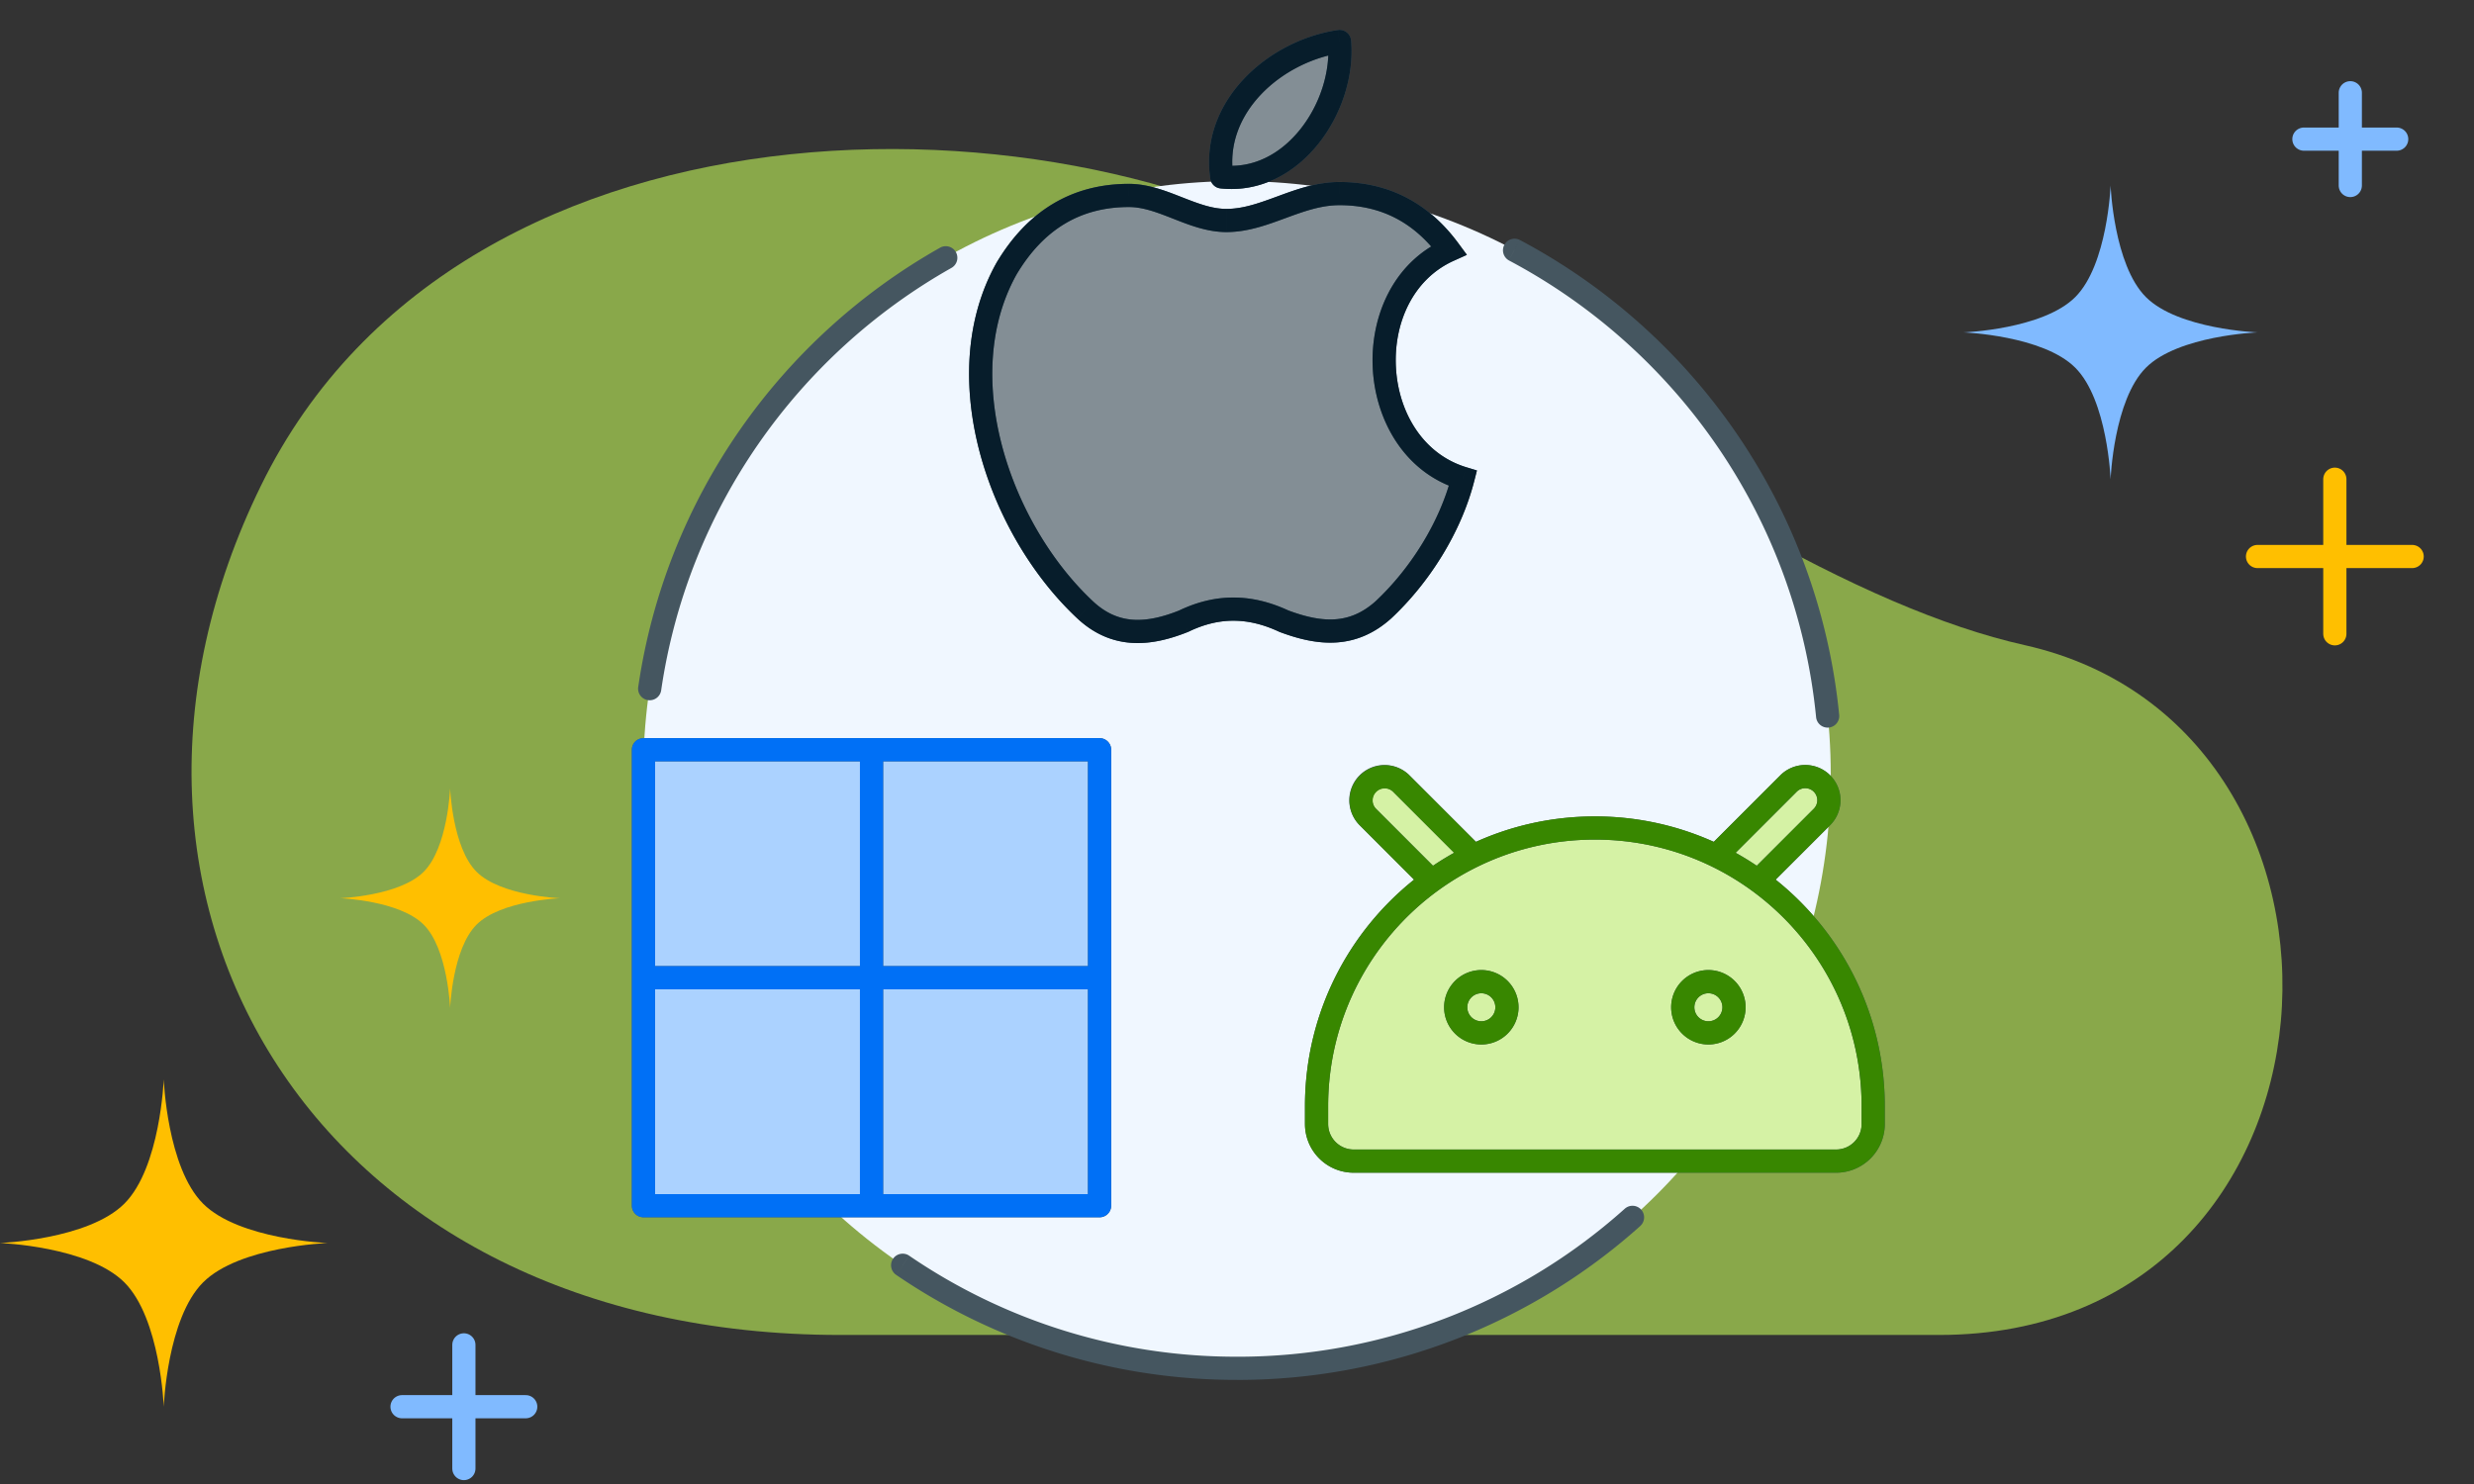
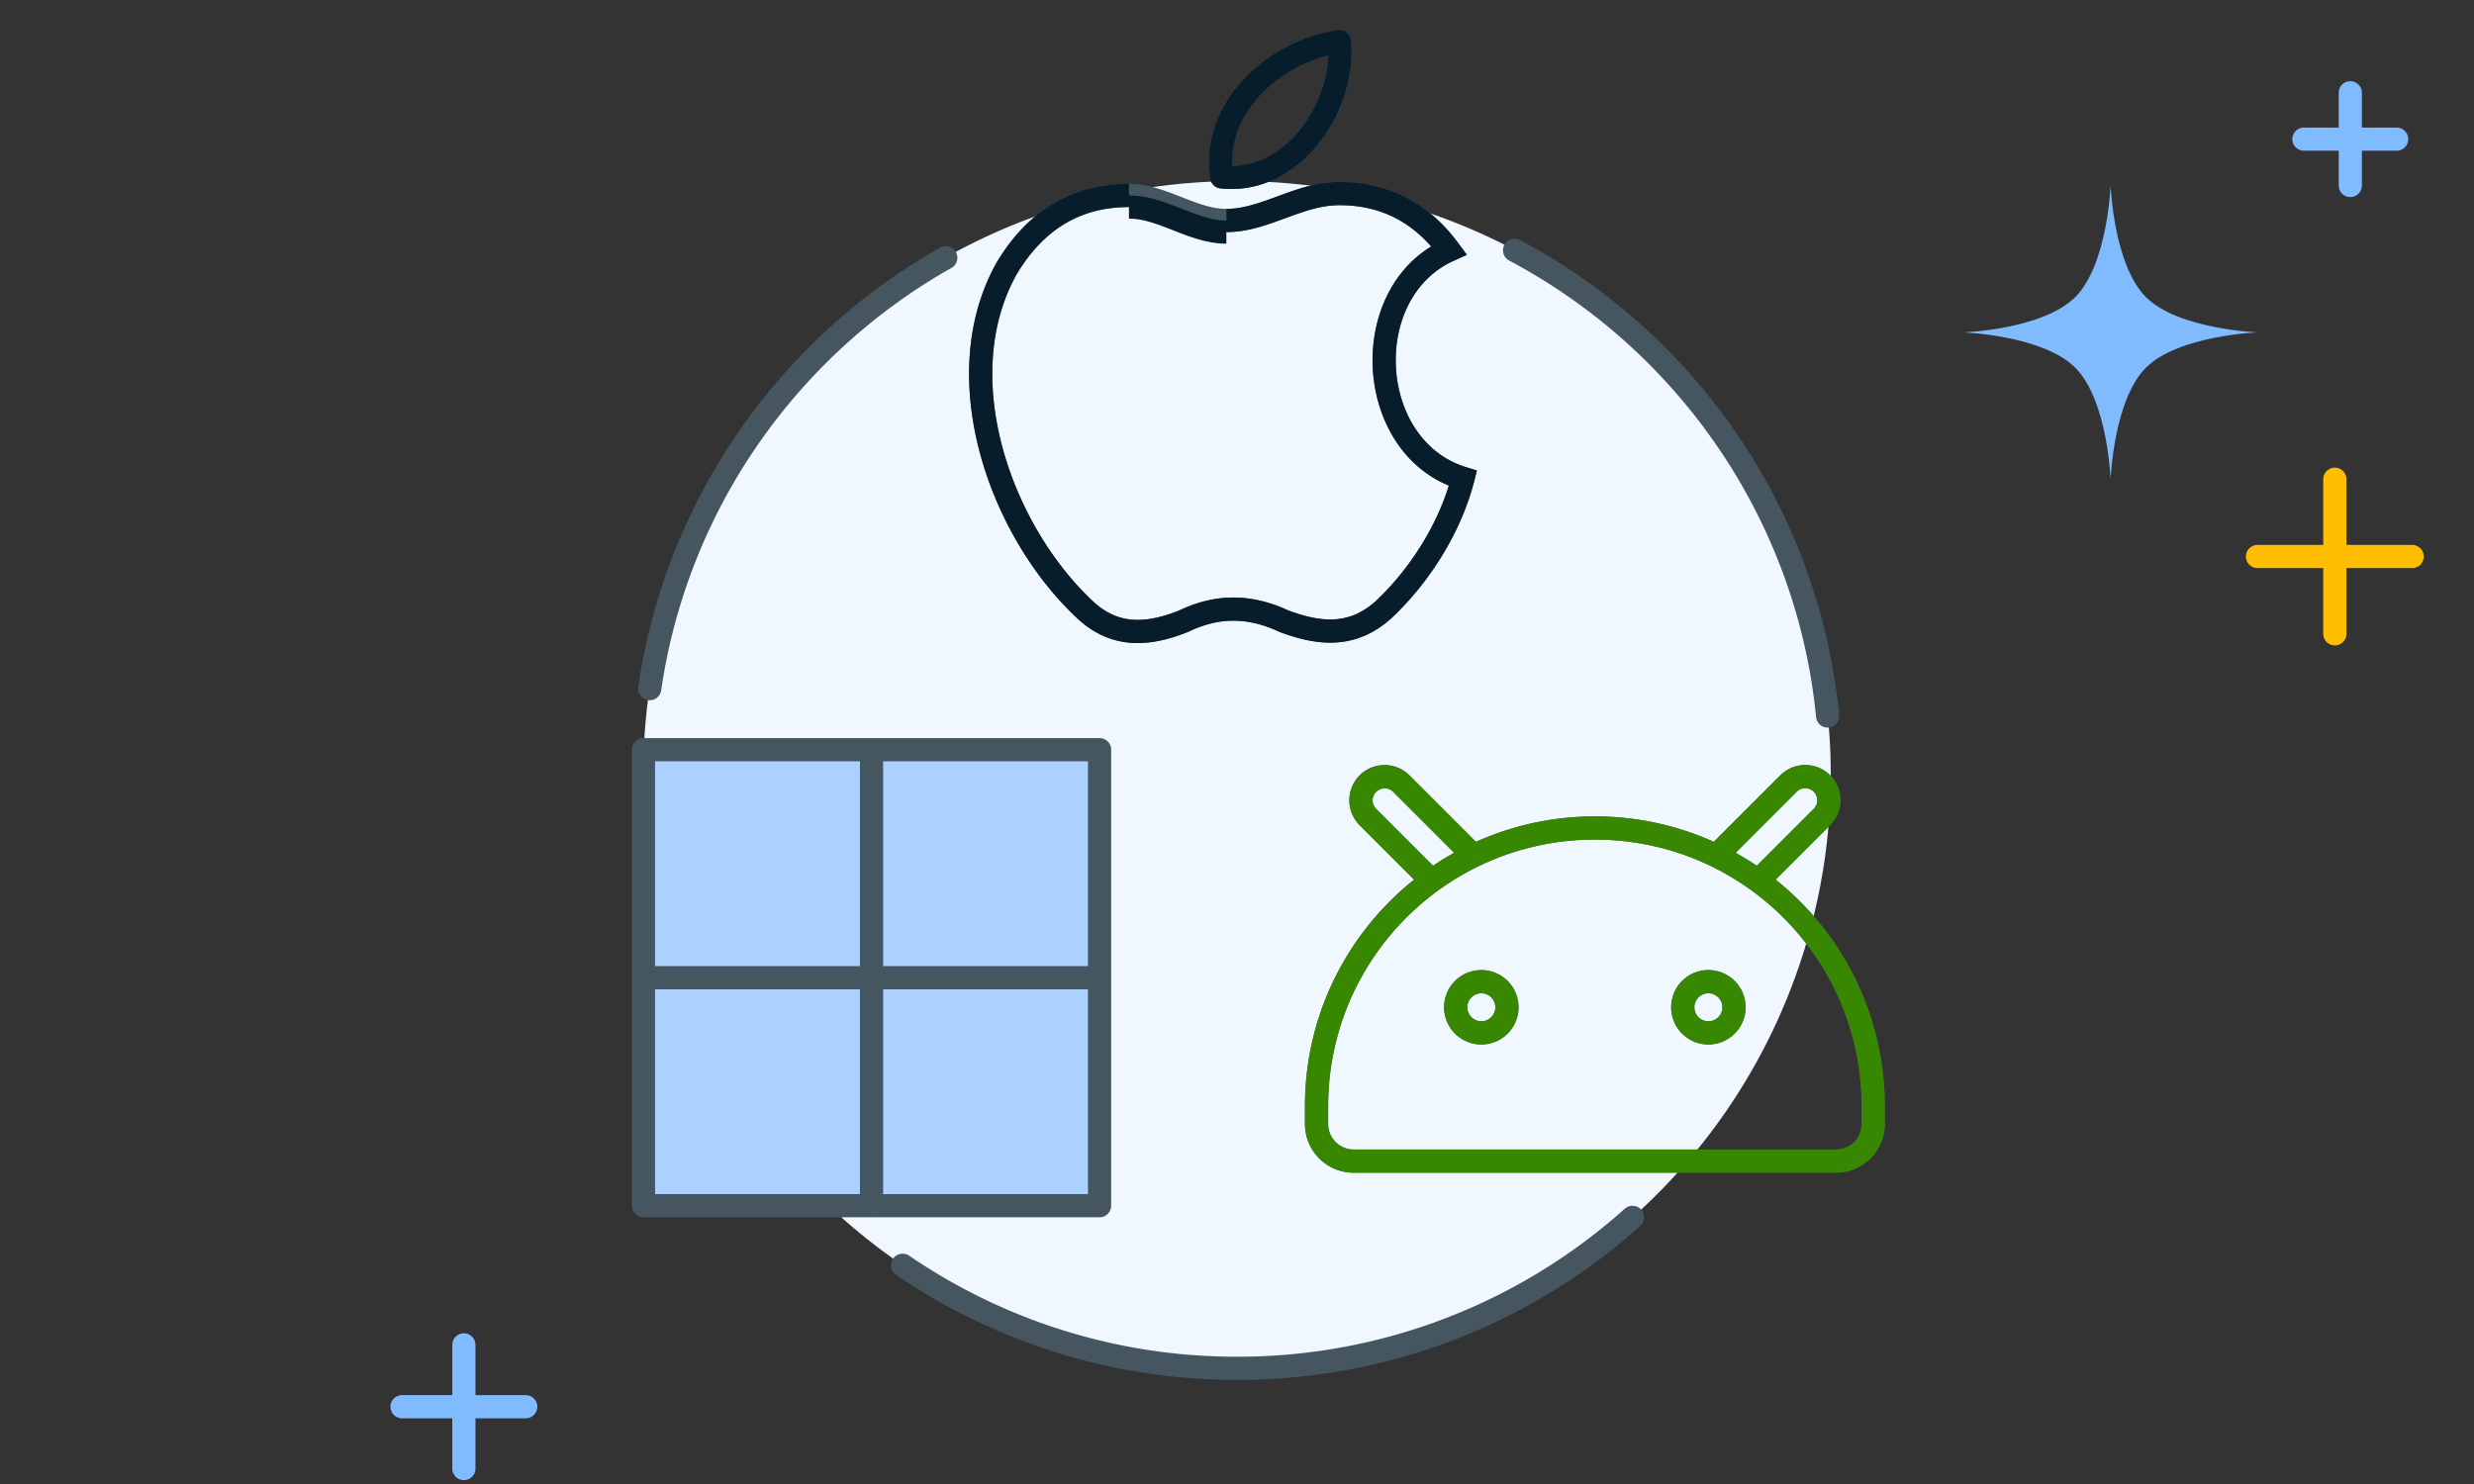
<svg xmlns="http://www.w3.org/2000/svg" width="160" height="96" fill="none">
  <rect width="100%" height="100%" fill="#333333" stroke="none" />
-   <path opacity=".63" d="M16.884 31.402c-13.19 26.94 3.632 54.956 37.457 54.957h71.052c27.546 0 29.582-39.244 5.54-44.628-10.609-2.375-24.468-10.772-41.858-23.237-18.11-12.98-59.002-14.032-72.191 12.908z" fill="#BBED58" />
  <path d="M152 6v6m3-3h-6M30 87v8m4-4h-8" stroke="#80BAFF" stroke-width="1.5" stroke-linecap="round" stroke-linejoin="round" />
  <path d="M151 31v10m5-5h-10" stroke="#FFBF00" stroke-width="1.5" stroke-linecap="round" stroke-linejoin="round" />
  <path d="M136.498 12s.194 5.127 2.284 7.218c2.091 2.09 7.218 2.284 7.218 2.284s-5.127.194-7.218 2.285c-2.09 2.09-2.284 7.218-2.284 7.218s-.194-5.127-2.285-7.218c-2.09-2.09-7.218-2.285-7.218-2.285s5.128-.194 7.218-2.284c2.091-2.09 2.285-7.218 2.285-7.218z" fill="#80BAFF" />
-   <path d="M29.11 50.995s.146 3.837 1.71 5.401c1.564 1.564 5.4 1.71 5.4 1.71s-3.836.145-5.4 1.709c-1.564 1.564-1.71 5.4-1.71 5.4s-.145-3.836-1.71-5.4c-1.563-1.564-5.4-1.71-5.4-1.71s3.837-.145 5.4-1.709c1.565-1.564 1.71-5.4 1.71-5.4zM10.589 69.822s.216 5.714 2.545 8.043c2.33 2.33 8.043 2.546 8.043 2.546s-5.713.216-8.043 2.546C10.804 85.287 10.59 91 10.59 91s-.216-5.714-2.546-8.043C5.713 80.627 0 80.41 0 80.41s5.713-.216 8.043-2.546c2.33-2.33 2.546-8.043 2.546-8.043z" fill="#FFBF00" />
  <circle cx="80" cy="50.115" r="38.4" fill="#F0F7FF" />
-   <path d="M65.092 17.384c1.881-3.161 4.521-4.74 7.92-4.74 2.16 0 4.123 1.62 6.3 1.62 2.512 0 4.652-1.74 7.32-1.74 2.92 0 5.28 1.22 7.08 3.66-6.006 2.701-5.44 12.834.9 14.76-.804 3.153-2.775 6.293-5.16 8.52-1.98 1.76-4.083 1.596-6.42.72-2.19-1.024-4.296-1.055-6.48 0-2.3.92-4.437 1.065-6.36-.72-5.574-5.206-8.991-15.113-5.1-22.08zm13.921-5.94c4.608.493 7.982-4.565 7.62-8.76-4.16.617-8.283 4.209-7.62 8.76z" fill="#838E95" />
-   <path d="M88.458 50.685a1.53 1.53 0 012.163 0l4.675 4.675a17.927 17.927 0 017.849-1.797c2.814 0 5.477.645 7.849 1.797l4.674-4.675a1.53 1.53 0 012.164 2.164L113.7 56.98c4.511 3.27 7.445 8.584 7.445 14.582v1.149a2.4 2.4 0 01-2.4 2.4h-31.2a2.4 2.4 0 01-2.4-2.4v-1.15c0-5.997 2.934-11.31 7.445-14.581l-4.132-4.132a1.53 1.53 0 010-2.164z" fill="#D5F2A5" />
  <path d="M41.615 77.996V48.5h29.497v29.496H41.615z" fill="#ABD2FF" />
  <path d="M65.092 17.384L64.447 17a.64.64 0 00-.01.018l.655.366zm28.62-1.2l.309.684.847-.382-.552-.748-.603.446zm-14.7-4.74l-.741.108a.75.75 0 00.662.637l.08-.745zm7.62-8.76l.748-.065a.75.75 0 00-.857-.677l.11.742zm-16.44 36.78l-.512.548.001.001.51-.55zm6.36.72l.28.696a.808.808 0 00.047-.021l-.326-.675zm6.48 0l-.316.68a.755.755 0 00.054.022l.263-.702zm6.42-.72l.5.56a.812.812 0 00.013-.012l-.512-.548zm5.16-8.52l.728.185.177-.695-.686-.208-.218.718zm-6.154 19.741l.53.53-.53-.53zm2.163 0l-.53.53.53-.53zm-2.163 2.164l-.53.53.53-.53zm4.132 4.132l.44.607-.44-.607zm25.242-4.132l-.531-.53.531.53zm0-2.164l-.531.53.531-.53zm-2.164 0l-.53-.53.53.53zm-4.674 4.675l-.328.675.328-.675zm-4.918 23.953a.75.75 0 10-1-1.118l.5.559.5.56zM61.519 17.338a.75.75 0 10-.737-1.306l.368.653.37.653zm55.933 29.055a.75.75 0 101.493-.147l-.747.073-.746.074zM98.285 15.52a.75.75 0 00-.702 1.325l.35-.662.352-.663zm-57.01 28.921a.75.75 0 101.485.216l-.742-.108-.742-.108zm17.526 36.79a.75.75 0 10-.846 1.239l.424-.62.422-.62zm-17.186-3.235h-.75c0 .414.336.75.75.75v-.75zm0-29.497v-.75a.75.75 0 00-.75.75h.75zm29.497 0h.75a.75.75 0 00-.75-.75v.75zm0 29.497v.75a.75.75 0 00.75-.75h-.75zm1.9-65.353v-.75c-3.688 0-6.561 1.74-8.565 5.106l.645.384.644.383c1.76-2.956 4.167-4.373 7.277-4.373v-.75zm20.7 3.54l.604-.446c-1.934-2.622-4.515-3.964-7.683-3.964v1.5c2.67 0 4.811 1.098 6.476 3.355l.604-.445zm-14.7-4.74l-.079.745c2.624.281 4.852-1.028 6.34-2.9 1.484-1.864 2.306-4.364 2.107-6.67l-.747.065-.747.064c.163 1.89-.52 4.016-1.786 5.607-1.26 1.583-3.023 2.556-5.007 2.343l-.08.746zm7.62-8.76l-.11-.742c-2.24.332-4.465 1.461-6.05 3.13-1.595 1.676-2.572 3.934-2.201 6.48l.742-.108.742-.109c-.292-2.004.461-3.818 1.803-5.23 1.35-1.42 3.267-2.395 5.185-2.68l-.11-.741zm-7.32 11.58v-.75c-.922 0-1.824-.344-2.883-.759-1.005-.394-2.17-.861-3.416-.861v1.5c.913 0 1.809.342 2.869.758 1.007.395 2.176.862 3.43.862v-.75zm7.32-1.74v-.75c-1.487 0-2.81.486-3.977.916-1.209.444-2.244.824-3.342.824v1.5c1.413 0 2.703-.491 3.86-.916 1.197-.44 2.278-.824 3.46-.824v-.75zm-21.54 4.86l-.655-.366c-2.067 3.701-2.168 8.133-1.07 12.26 1.1 4.126 3.418 8.03 6.313 10.734l.512-.548.512-.548c-2.679-2.502-4.856-6.155-5.887-10.025-1.03-3.87-.894-7.876.93-11.142l-.655-.365zm5.1 22.08l-.51.55c1.082 1.004 2.257 1.488 3.498 1.572 1.22.083 2.448-.225 3.651-.706l-.278-.696-.279-.697c-1.096.439-2.087.664-2.993.603-.883-.06-1.738-.396-2.579-1.176l-.51.55zm12.84.72l-.262.702c1.214.455 2.438.754 3.655.675 1.24-.08 2.417-.55 3.526-1.537l-.498-.56-.498-.561c-.872.775-1.736 1.103-2.627 1.161-.915.06-1.91-.162-3.032-.583l-.263.703zm-6.48 0l.327.675c1.97-.951 3.84-.928 5.837.004l.317-.68.317-.679c-2.385-1.114-4.727-1.153-7.123.004l.326.676zm12.9-.72l.513.548c2.477-2.314 4.53-5.577 5.375-8.883l-.727-.185-.727-.186c-.766 3-2.655 6.019-4.945 8.158l.512.548zm5.16-8.52l.219-.718c-2.788-.847-4.379-3.522-4.55-6.416-.17-2.894 1.097-5.754 3.74-6.942l-.308-.684-.308-.684c-3.364 1.513-4.817 5.07-4.621 8.399.196 3.33 2.058 6.683 5.61 7.762l.219-.717zm-6.154 19.741l.53.53a.78.78 0 011.103 0l.53-.53.53-.53a2.28 2.28 0 00-3.223 0l.53.53zm0 2.164l.53-.53a.78.78 0 010-1.103l-.53-.53-.53-.53a2.28 2.28 0 000 3.223l.53-.53zm4.132 4.132l.53-.53-4.132-4.133-.53.53-.53.531 4.132 4.132.53-.53zm-7.445 14.582h.75c0-5.748 2.81-10.84 7.135-13.975l-.44-.607-.44-.608c-4.698 3.407-7.755 8.941-7.755 15.19h.75zm0 1.149h.75v-1.15h-1.5v1.15h.75zm33.6 2.4v-.75h-31.2v1.5h31.2v-.75zm2.4-3.55h-.75v1.15h1.5v-1.15h-.75zM113.7 56.982l-.44.607c4.324 3.136 7.135 8.227 7.135 13.975h1.5c0-6.249-3.058-11.784-7.755-15.19l-.44.608zm4.132-4.132l-.531-.53-4.132 4.131.531.53.53.531 4.132-4.132-.53-.53zm0-2.164l-.531.53a.779.779 0 010 1.103l.531.53.53.531a2.28 2.28 0 000-3.224l-.53.53zm-2.164 0l.531.53a.779.779 0 011.102 0l.531-.53.53-.53a2.28 2.28 0 00-3.224 0l.53.53zm-4.674 4.675l.53.53 4.675-4.674-.531-.53-.53-.53-4.674 4.674.53.53zm-7.849-1.797v.75c2.698 0 5.249.619 7.521 1.721l.328-.674.327-.675a18.675 18.675 0 00-8.176-1.872v.75zm-7.85 1.797l.328.675a17.18 17.18 0 017.522-1.722v-1.5c-2.93 0-5.705.672-8.177 1.872l.328.675zm-4.674-4.675l-.53.53 4.675 4.675.53-.53.53-.53-4.674-4.675-.53.53zm6.837 14.476h-.75c0 .5-.406.906-.907.906v1.5a2.406 2.406 0 002.407-2.406h-.75zM95.8 63.504v.75c.5 0 .907.406.907.907h1.5a2.406 2.406 0 00-2.407-2.407v.75zm-1.656 1.657h.75c0-.5.406-.907.906-.907v-1.5a2.406 2.406 0 00-2.406 2.407h.75zm1.656 1.656v-.75a.906.906 0 01-.906-.906h-1.5a2.406 2.406 0 002.406 2.406v-.75zm16.342-1.656h-.75c0 .5-.406.906-.907.906v1.5a2.407 2.407 0 002.407-2.406h-.75zm-1.657-1.657v.75c.501 0 .907.406.907.907h1.5a2.407 2.407 0 00-2.407-2.407v.75zm-1.656 1.657h.75c0-.5.406-.907.906-.907v-1.5a2.406 2.406 0 00-2.406 2.407h.75zm1.656 1.656v-.75a.906.906 0 01-.906-.906h-1.5a2.406 2.406 0 002.406 2.406v-.75zm.508-11.457l-.328.675c.912.442 1.78.963 2.594 1.553l.44-.607.44-.608a18.708 18.708 0 00-2.819-1.688l-.327.675zM92.59 56.98l.44.608a17.24 17.24 0 012.593-1.553l-.327-.675-.328-.675a18.735 18.735 0 00-2.818 1.688l.44.608zm12.986 21.774l-.5-.56A37.492 37.492 0 0180 87.767v1.5a38.992 38.992 0 0026.076-9.953l-.5-.559zm-7.642-62.57l-.351.662c10.886 5.763 18.603 16.709 19.869 29.547l.746-.074.747-.073c-1.317-13.355-9.344-24.735-20.66-30.725l-.351.663zM42.018 44.55l.742.108c1.709-11.734 8.834-21.714 18.76-27.32l-.37-.653-.368-.653c-10.318 5.827-17.729 16.204-19.506 28.41l.742.108zM80 88.516v-.75a37.457 37.457 0 01-21.199-6.534l-.422.62-.423.619A38.958 38.958 0 0080 89.265v-.75zm-38.385-10.52h.75V63.249h-1.5v14.749h.75zm0-14.748h.75V48.5h-1.5v14.748h.75zM71.112 48.5h-.75v14.748h1.5V48.5h-.75zm0 14.748h-.75v14.749h1.5V63.248h-.75zm-29.497 0v.75h14.748v-1.5H41.616v.75zm14.748 0v.75h14.749v-1.5H56.364v.75zM41.616 48.5v.75h14.748v-1.5H41.616v.75zm14.748 0v.75h14.749v-1.5H56.364v.75zm14.749 29.497v-.75H56.364v1.5h14.748v-.75zm-14.748 0v-.75H41.614v1.5h14.748v-.75zm0-29.497h-.75v14.748h1.5V48.5h-.75zm0 14.748h-.75v14.749h1.5V63.248h-.75zm62.381 11.864v.75a3.15 3.15 0 003.15-3.15h-1.5a1.65 1.65 0 01-1.65 1.65v.75zm-33.6-2.4h-.75a3.15 3.15 0 003.15 3.15v-1.5a1.65 1.65 0 01-1.65-1.65h-.75z" fill="#455660" />
  <path d="M92.59 56.98l-4.132-4.131a1.53 1.53 0 012.163-2.164l4.675 4.675m-2.706 1.62c-4.511 3.272-7.445 8.585-7.445 14.583v1.149a2.4 2.4 0 002.4 2.4h31.2a2.4 2.4 0 002.4-2.4v-1.15c0-5.997-2.934-11.31-7.445-14.581m-21.11 0a17.989 17.989 0 012.706-1.621m18.404 1.62l4.132-4.131a1.53 1.53 0 00-2.164-2.164l-4.674 4.675m2.706 1.62a17.975 17.975 0 00-2.706-1.62m0 0a17.926 17.926 0 00-7.849-1.797c-2.814 0-5.477.645-7.85 1.797m2.163 9.8a1.656 1.656 0 11-3.313 0 1.656 1.656 0 013.313 0zm14.685 0a1.657 1.657 0 11-3.314 0 1.657 1.657 0 013.314 0z" stroke="#388700" stroke-width="1.5" stroke-linecap="round" stroke-linejoin="round" />
-   <path d="M41.615 63.248v14.748h14.748M41.616 63.248V48.5h14.748M41.616 63.248h14.748m14.749 0V48.5H56.364m14.748 14.748v14.748H56.364m14.748-14.748H56.364m0 0V48.5m0 14.748v14.748" stroke="#0070F6" stroke-width="1.5" stroke-linecap="round" stroke-linejoin="round" />
-   <path d="M65.092 17.384L64.447 17a.64.64 0 00-.01.018l.655.366zm28.62-1.2l.309.684.847-.382-.552-.748-.603.446zm-14.7-4.74l-.741.108a.75.75 0 00.662.637l.08-.745zm7.62-8.76l.748-.065a.75.75 0 00-.857-.677l.11.742zm-16.44 36.78l-.512.548.001.001.51-.55zm6.36.72l.28.696a.808.808 0 00.047-.021l-.326-.675zm6.48 0l-.316.68a.736.736 0 00.054.022l.263-.702zm6.42-.72l.5.56a.812.812 0 00.013-.012l-.512-.548zm5.16-8.52l.728.185.177-.695-.686-.208-.218.718zm-21.6-18.3v-.75c-3.688 0-6.561 1.74-8.565 5.106l.645.384.644.383c1.76-2.956 4.167-4.373 7.277-4.373v-.75zm20.7 3.54l.604-.446c-1.934-2.622-4.515-3.964-7.683-3.964v1.5c2.67 0 4.811 1.098 6.476 3.355l.604-.445zm-14.7-4.74l-.079.745c2.624.281 4.852-1.028 6.34-2.9 1.484-1.864 2.306-4.364 2.107-6.67l-.747.065-.747.064c.163 1.89-.52 4.016-1.786 5.607-1.26 1.583-3.023 2.556-5.007 2.343l-.08.746zm7.62-8.76l-.11-.742c-2.24.332-4.465 1.461-6.05 3.13-1.595 1.676-2.572 3.934-2.201 6.48l.742-.108.742-.109c-.292-2.004.461-3.818 1.803-5.23 1.35-1.42 3.267-2.395 5.185-2.68l-.11-.741zm-7.32 11.58v-.75c-.922 0-1.824-.344-2.883-.759-1.005-.394-2.17-.861-3.416-.861v1.5c.913 0 1.809.342 2.869.758 1.007.395 2.176.862 3.43.862v-.75zm7.32-1.74v-.75c-1.487 0-2.81.486-3.977.916-1.209.444-2.244.824-3.342.824v1.5c1.413 0 2.703-.491 3.86-.916 1.197-.44 2.278-.824 3.46-.824v-.75zm-21.54 4.86l-.655-.366c-2.067 3.701-2.168 8.133-1.07 12.26 1.1 4.126 3.418 8.03 6.313 10.734l.512-.548.512-.548c-2.679-2.502-4.856-6.155-5.887-10.025-1.03-3.87-.894-7.876.93-11.142l-.655-.365zm5.1 22.08l-.51.55c1.082 1.004 2.257 1.488 3.498 1.572 1.22.083 2.448-.225 3.651-.706l-.278-.696-.279-.697c-1.096.439-2.087.664-2.993.603-.883-.06-1.738-.396-2.579-1.176l-.51.55zm12.84.72l-.262.702c1.214.455 2.438.754 3.655.675 1.24-.08 2.417-.55 3.526-1.537l-.498-.56-.498-.561c-.872.775-1.736 1.103-2.627 1.161-.915.06-1.91-.162-3.032-.583l-.263.703zm-6.48 0l.327.675c1.97-.951 3.84-.928 5.837.004l.317-.68.317-.679c-2.385-1.114-4.727-1.153-7.123.004l.326.676zm12.9-.72l.513.548c2.477-2.314 4.53-5.577 5.375-8.883l-.727-.185-.727-.186c-.766 3-2.655 6.019-4.945 8.158l.512.548zm5.16-8.52l.219-.718c-2.788-.847-4.38-3.522-4.55-6.416-.17-2.894 1.097-5.754 3.74-6.942l-.308-.684-.308-.684c-3.364 1.513-4.817 5.07-4.621 8.399.196 3.33 2.058 6.683 5.61 7.762l.219-.717z" fill="#071D2B" />
+   <path d="M65.092 17.384L64.447 17a.64.64 0 00-.01.018l.655.366zm28.62-1.2l.309.684.847-.382-.552-.748-.603.446zm-14.7-4.74l-.741.108a.75.75 0 00.662.637l.08-.745zm7.62-8.76l.748-.065a.75.75 0 00-.857-.677l.11.742zm-16.44 36.78l-.512.548.001.001.51-.55zm6.36.72l.28.696a.808.808 0 00.047-.021l-.326-.675zm6.48 0l-.316.68a.736.736 0 00.054.022l.263-.702zm6.42-.72l.5.56a.812.812 0 00.013-.012l-.512-.548zm5.16-8.52l.728.185.177-.695-.686-.208-.218.718zm-21.6-18.3v-.75c-3.688 0-6.561 1.74-8.565 5.106l.645.384.644.383c1.76-2.956 4.167-4.373 7.277-4.373v-.75zm20.7 3.54l.604-.446c-1.934-2.622-4.515-3.964-7.683-3.964v1.5c2.67 0 4.811 1.098 6.476 3.355l.604-.445zm-14.7-4.74l-.079.745c2.624.281 4.852-1.028 6.34-2.9 1.484-1.864 2.306-4.364 2.107-6.67l-.747.065-.747.064c.163 1.89-.52 4.016-1.786 5.607-1.26 1.583-3.023 2.556-5.007 2.343l-.08.746zm7.62-8.76l-.11-.742c-2.24.332-4.465 1.461-6.05 3.13-1.595 1.676-2.572 3.934-2.201 6.48l.742-.108.742-.109c-.292-2.004.461-3.818 1.803-5.23 1.35-1.42 3.267-2.395 5.185-2.68l-.11-.741zm-7.32 11.58c-.922 0-1.824-.344-2.883-.759-1.005-.394-2.17-.861-3.416-.861v1.5c.913 0 1.809.342 2.869.758 1.007.395 2.176.862 3.43.862v-.75zm7.32-1.74v-.75c-1.487 0-2.81.486-3.977.916-1.209.444-2.244.824-3.342.824v1.5c1.413 0 2.703-.491 3.86-.916 1.197-.44 2.278-.824 3.46-.824v-.75zm-21.54 4.86l-.655-.366c-2.067 3.701-2.168 8.133-1.07 12.26 1.1 4.126 3.418 8.03 6.313 10.734l.512-.548.512-.548c-2.679-2.502-4.856-6.155-5.887-10.025-1.03-3.87-.894-7.876.93-11.142l-.655-.365zm5.1 22.08l-.51.55c1.082 1.004 2.257 1.488 3.498 1.572 1.22.083 2.448-.225 3.651-.706l-.278-.696-.279-.697c-1.096.439-2.087.664-2.993.603-.883-.06-1.738-.396-2.579-1.176l-.51.55zm12.84.72l-.262.702c1.214.455 2.438.754 3.655.675 1.24-.08 2.417-.55 3.526-1.537l-.498-.56-.498-.561c-.872.775-1.736 1.103-2.627 1.161-.915.06-1.91-.162-3.032-.583l-.263.703zm-6.48 0l.327.675c1.97-.951 3.84-.928 5.837.004l.317-.68.317-.679c-2.385-1.114-4.727-1.153-7.123.004l.326.676zm12.9-.72l.513.548c2.477-2.314 4.53-5.577 5.375-8.883l-.727-.185-.727-.186c-.766 3-2.655 6.019-4.945 8.158l.512.548zm5.16-8.52l.219-.718c-2.788-.847-4.38-3.522-4.55-6.416-.17-2.894 1.097-5.754 3.74-6.942l-.308-.684-.308-.684c-3.364 1.513-4.817 5.07-4.621 8.399.196 3.33 2.058 6.683 5.61 7.762l.219-.717z" fill="#071D2B" />
</svg>